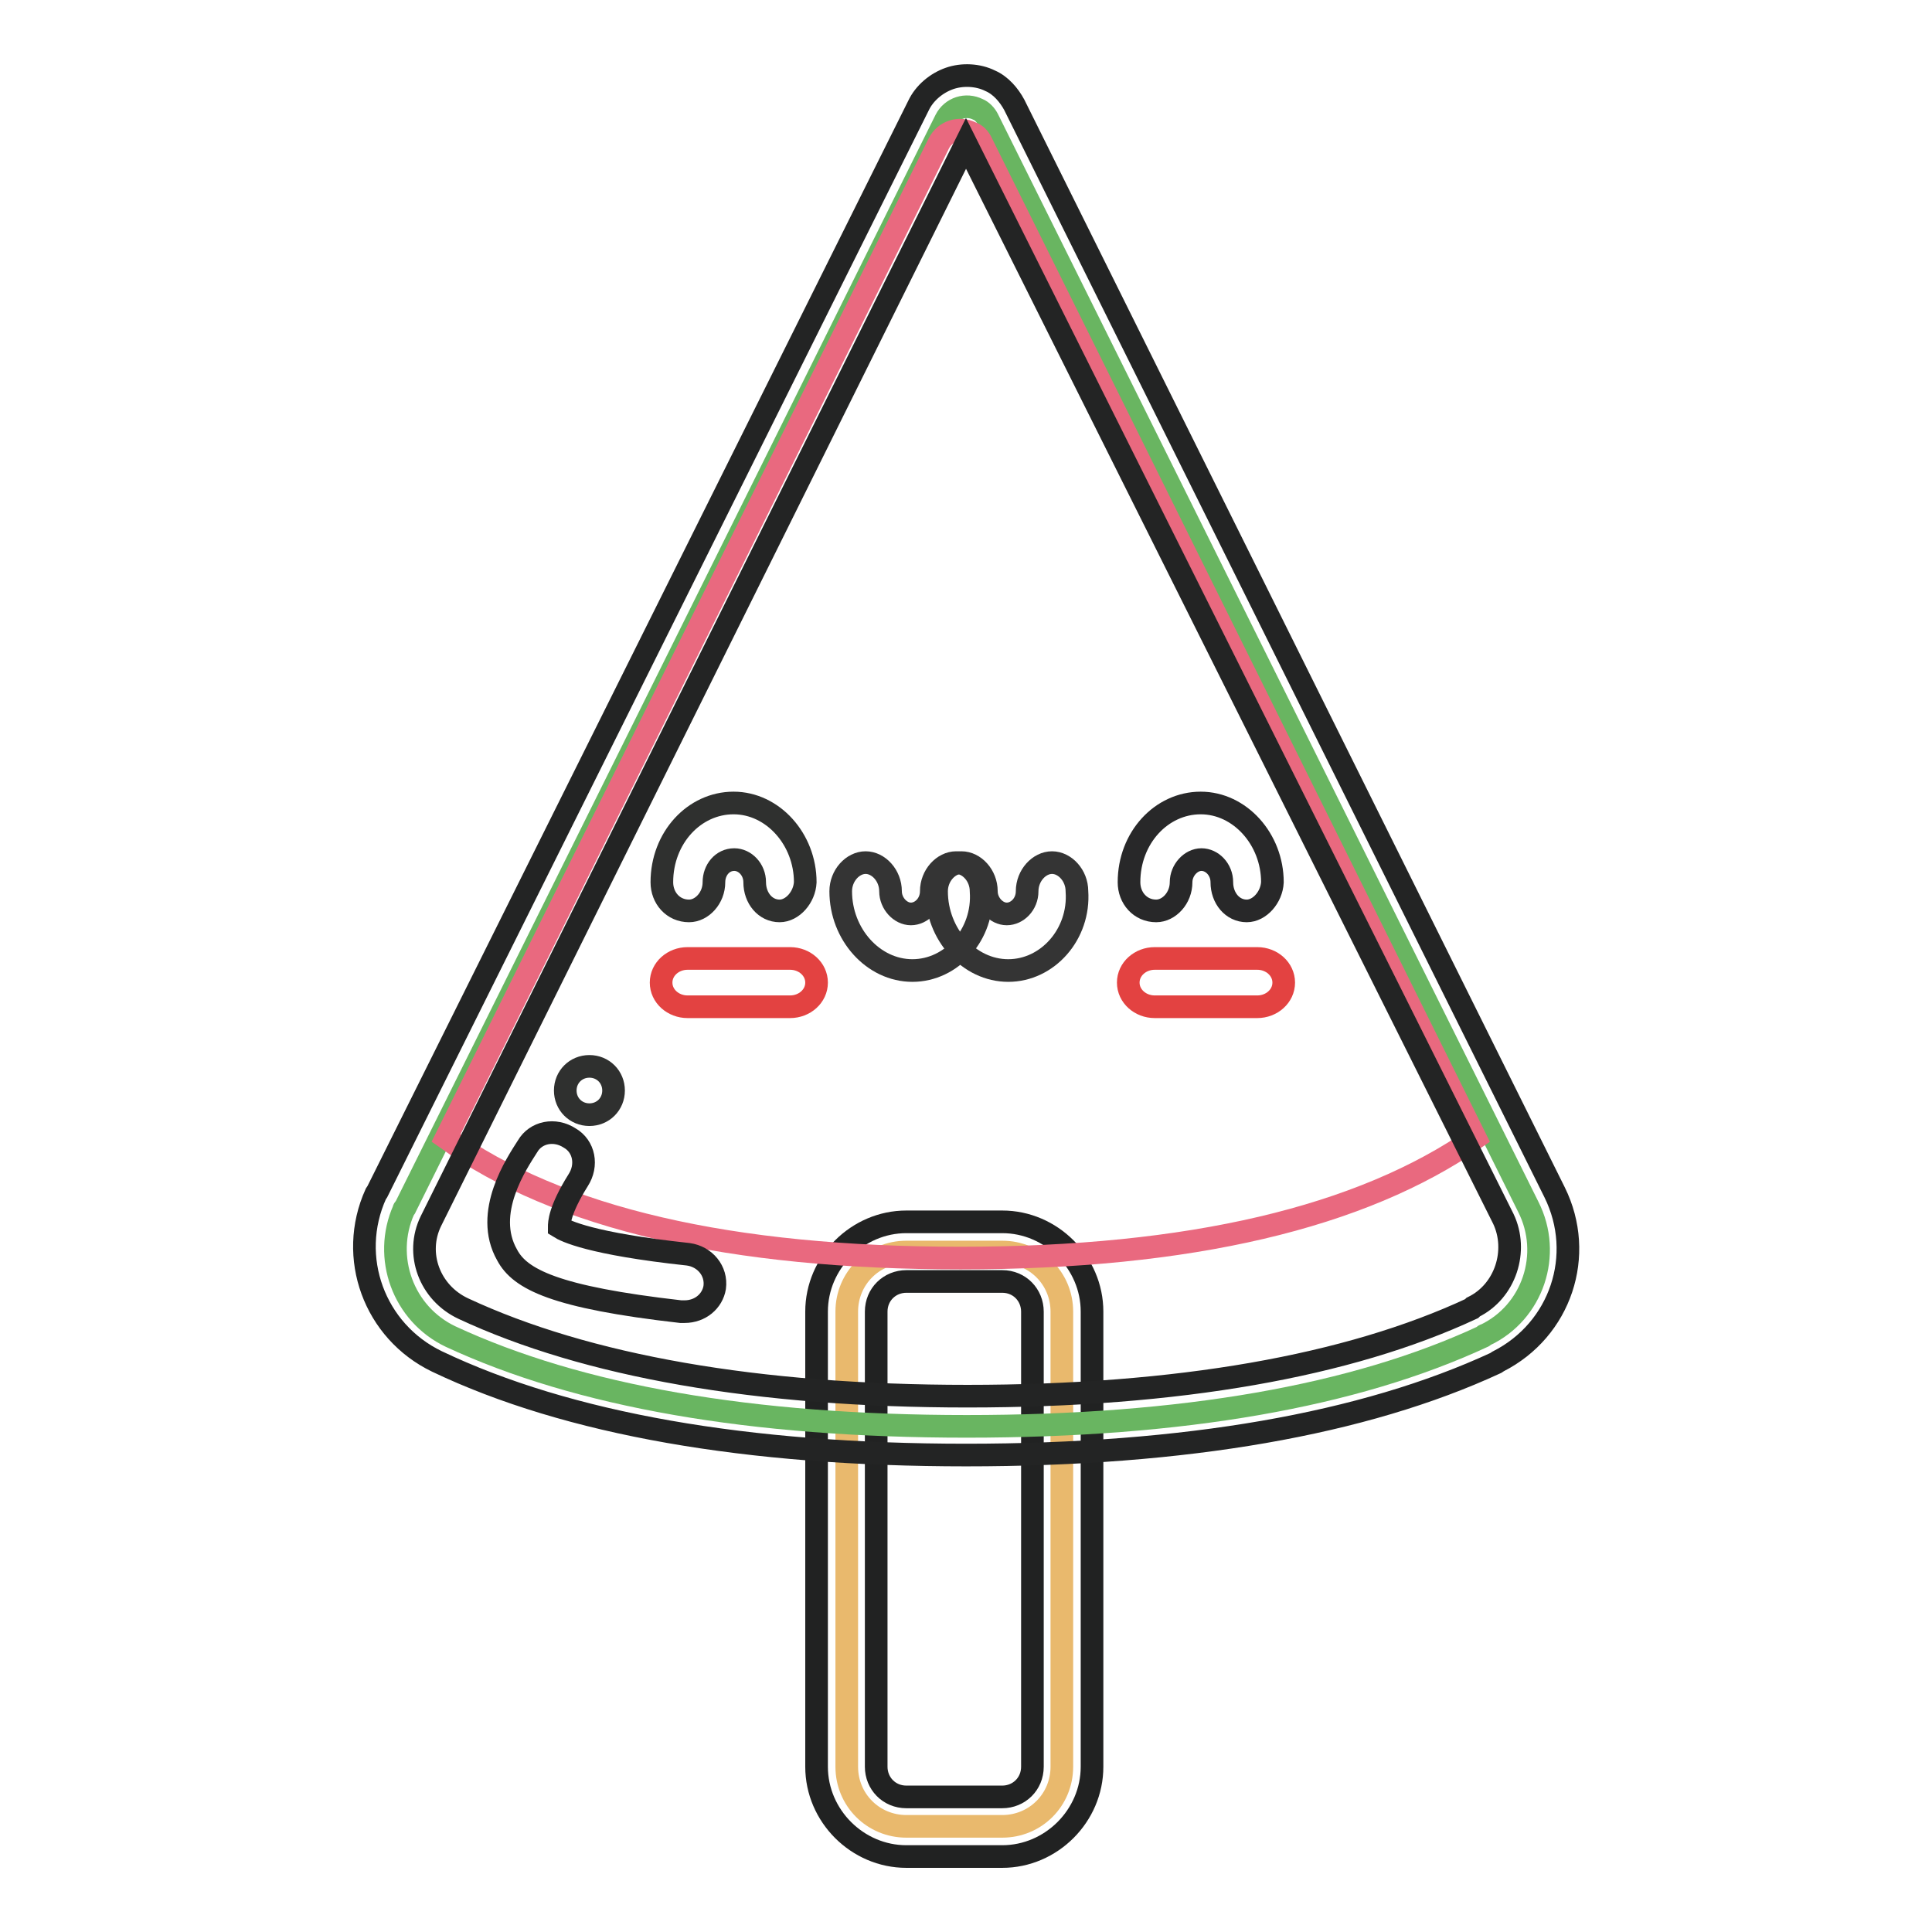
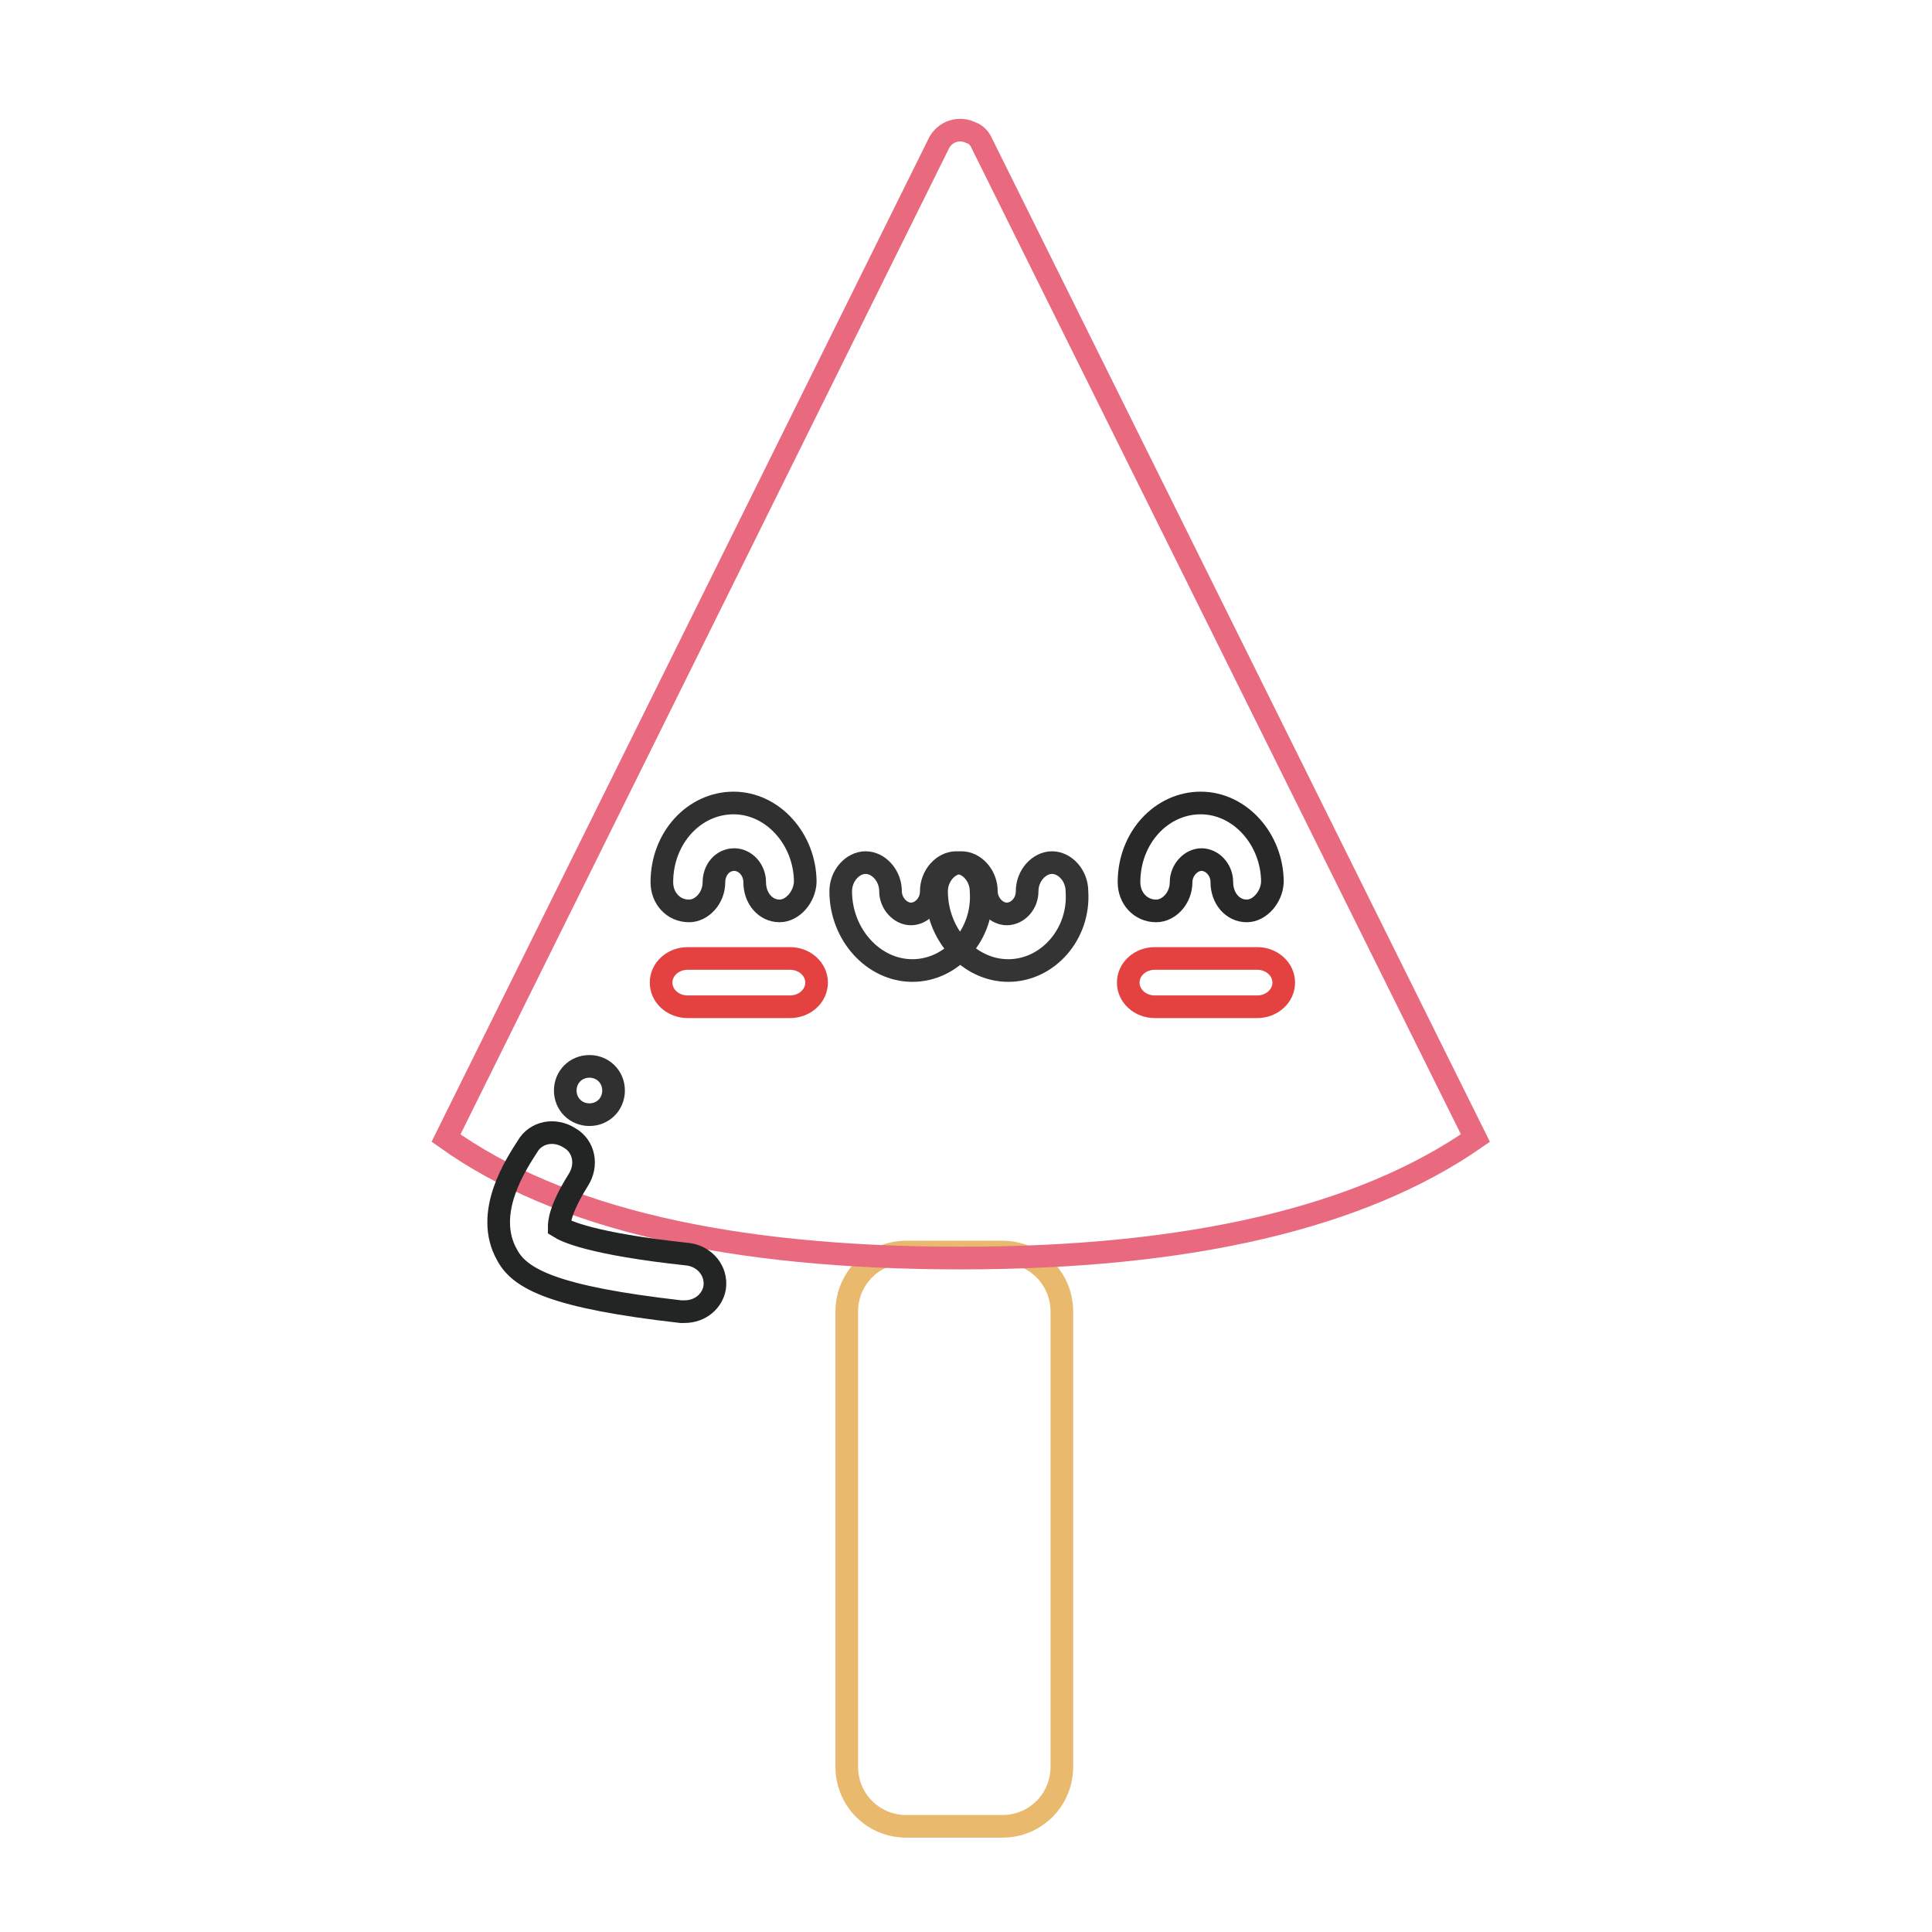
<svg xmlns="http://www.w3.org/2000/svg" version="1.1" x="0px" y="0px" viewBox="0 0 256 256" enable-background="new 0 0 256 256" xml:space="preserve">
  <g>
    <path stroke-width="3" fill-opacity="0" stroke="#e9b96d" d="M120.1,165.9h12.7c4.4,0,7.9,3.5,7.9,7.9v60.3c0,4.4-3.5,7.9-7.9,7.9h-12.7c-4.4,0-7.9-3.5-7.9-7.9v-60.3 C112.2,169.4,115.7,165.9,120.1,165.9z" />
-     <path stroke-width="3" fill-opacity="0" stroke="#212222" d="M132.8,246h-12.7c-6.5,0-11.9-5.4-11.9-11.9v-60.3c0-6.5,5.4-11.9,11.9-11.9h12.7c6.5,0,11.9,5.4,11.9,11.9 v60.3C144.7,240.6,139.3,246,132.8,246z M120.1,169.8c-2.2,0-4,1.7-4,4v60.3c0,2.2,1.7,4,4,4h12.7c2.2,0,4-1.7,4-4v-60.3 c0-2.2-1.7-4-4-4H120.1z" />
-     <path stroke-width="3" fill-opacity="0" stroke="#69b561" d="M130.9,15.8l71.6,144.1c3.2,6.3,0.6,14-5.7,17c-0.2,0-0.2,0.2-0.3,0.2c-17,7.9-39.8,11.9-68.4,11.9 c-28.6,0-51.4-4-68.4-11.9c-6.3-3-9-10.5-6.2-16.8c0-0.2,0.2-0.2,0.2-0.3l71.6-144.1c0.8-1.6,2.7-2.2,4.3-1.4 C130.1,14.7,130.6,15.2,130.9,15.8z" />
    <path stroke-width="3" fill-opacity="0" stroke="#e9697f" d="M130.1,19l65.4,131.8c-15.1,10.5-37.8,15.9-68.2,15.9c-30.5,0-53.2-5.2-68.2-15.9L124.4,19 c0.8-1.6,2.7-2.2,4.3-1.4C129.3,17.8,129.8,18.3,130.1,19L130.1,19z" />
-     <path stroke-width="3" fill-opacity="0" stroke="#232424" d="M128,192.8c-29,0-52.7-4.1-70.1-12.4c-8.3-4-11.9-13.8-8.1-22.2l0.2-0.3L121.7,14c0.8-1.7,2.4-3,4.1-3.6 s3.8-0.5,5.4,0.3c1.4,0.6,2.5,1.9,3.2,3.2l71.6,144.1c4.1,8.3,0.8,18.2-7.5,22.4l-0.3,0.2C180.7,188.7,157.1,192.8,128,192.8 L128,192.8z M128,19L57.1,161.8c-2.1,4.3-0.2,9.5,4.3,11.6c16.3,7.6,38.9,11.6,66.8,11.6s50.5-4,66.8-11.6l0.2-0.2 c4.3-2.1,6-7.5,4-11.7L128,19z" />
    <path stroke-width="3" fill-opacity="0" stroke="#343434" d="M120.9,128.6c-5.2,0-9.5-4.8-9.5-10.5c0-2.1,1.6-3.8,3.3-3.8c1.7,0,3.3,1.7,3.3,3.8c0,1.6,1.3,3,2.7,3 c1.4,0,2.7-1.3,2.7-3c0-2.1,1.6-3.8,3.3-3.8c1.7,0,3.3,1.7,3.3,3.8C130.4,123.8,126.1,128.6,120.9,128.6z" />
    <path stroke-width="3" fill-opacity="0" stroke="#343434" d="M133.6,128.6c-5.2,0-9.5-4.8-9.5-10.5c0-2.1,1.6-3.8,3.3-3.8c1.7,0,3.3,1.7,3.3,3.8c0,1.6,1.3,3,2.7,3 c1.4,0,2.7-1.3,2.7-3c0-2.1,1.6-3.8,3.3-3.8s3.3,1.7,3.3,3.8C143.1,123.8,138.8,128.6,133.6,128.6z" />
    <path stroke-width="3" fill-opacity="0" stroke="#e34241" d="M166.6,133.4h-13.6c-1.9,0-3.5-1.4-3.5-3.2s1.6-3.2,3.5-3.2h13.6c1.9,0,3.5,1.4,3.5,3.2 S168.5,133.4,166.6,133.4z" />
    <path stroke-width="3" fill-opacity="0" stroke="#282829" d="M165.2,120.7c-1.9,0-3.3-1.7-3.3-3.8c0-1.7-1.3-3-2.7-3c-1.4,0-2.7,1.4-2.7,3c0,2.1-1.6,3.8-3.3,3.8 c-2.1,0-3.6-1.7-3.6-3.8c0-5.9,4.3-10.5,9.5-10.5c5.2,0,9.5,4.8,9.5,10.5C168.5,118.9,166.9,120.7,165.2,120.7L165.2,120.7z" />
    <path stroke-width="3" fill-opacity="0" stroke="#e34241" d="M104.7,133.4H91.1c-1.9,0-3.5-1.4-3.5-3.2s1.6-3.2,3.5-3.2h13.6c1.9,0,3.5,1.4,3.5,3.2 S106.6,133.4,104.7,133.4z" />
    <path stroke-width="3" fill-opacity="0" stroke="#2f302f" d="M103.3,120.7c-1.9,0-3.3-1.7-3.3-3.8c0-1.7-1.3-3-2.7-3c-1.6,0-2.7,1.4-2.7,3c0,2.1-1.6,3.8-3.3,3.8 c-2.1,0-3.6-1.7-3.6-3.8c0-5.9,4.3-10.5,9.5-10.5s9.5,4.8,9.5,10.5C106.6,118.9,105,120.7,103.3,120.7z" />
    <path stroke-width="3" fill-opacity="0" stroke="#2f302f" d="M74.9,144.5c0,1.8,1.4,3.2,3.2,3.2c1.8,0,3.2-1.4,3.2-3.2v0c0-1.8-1.4-3.2-3.2-3.2S74.9,142.7,74.9,144.5 C74.9,144.5,74.9,144.5,74.9,144.5z" />
    <path stroke-width="3" fill-opacity="0" stroke="#232424" d="M90.7,173.8h-0.5c-16.7-1.9-21.3-4.3-23-7.5c-3.2-5.6,1.3-12.2,2.7-14.4c1.1-1.9,3.6-2.4,5.6-1.1 c1.9,1.1,2.4,3.6,1.1,5.6c-2.5,4-2.5,5.7-2.5,6.2c0.8,0.5,4.1,2.2,17.1,3.6c2.2,0.3,3.8,2.2,3.5,4.4 C94.4,172.4,92.8,173.8,90.7,173.8z" />
  </g>
</svg>